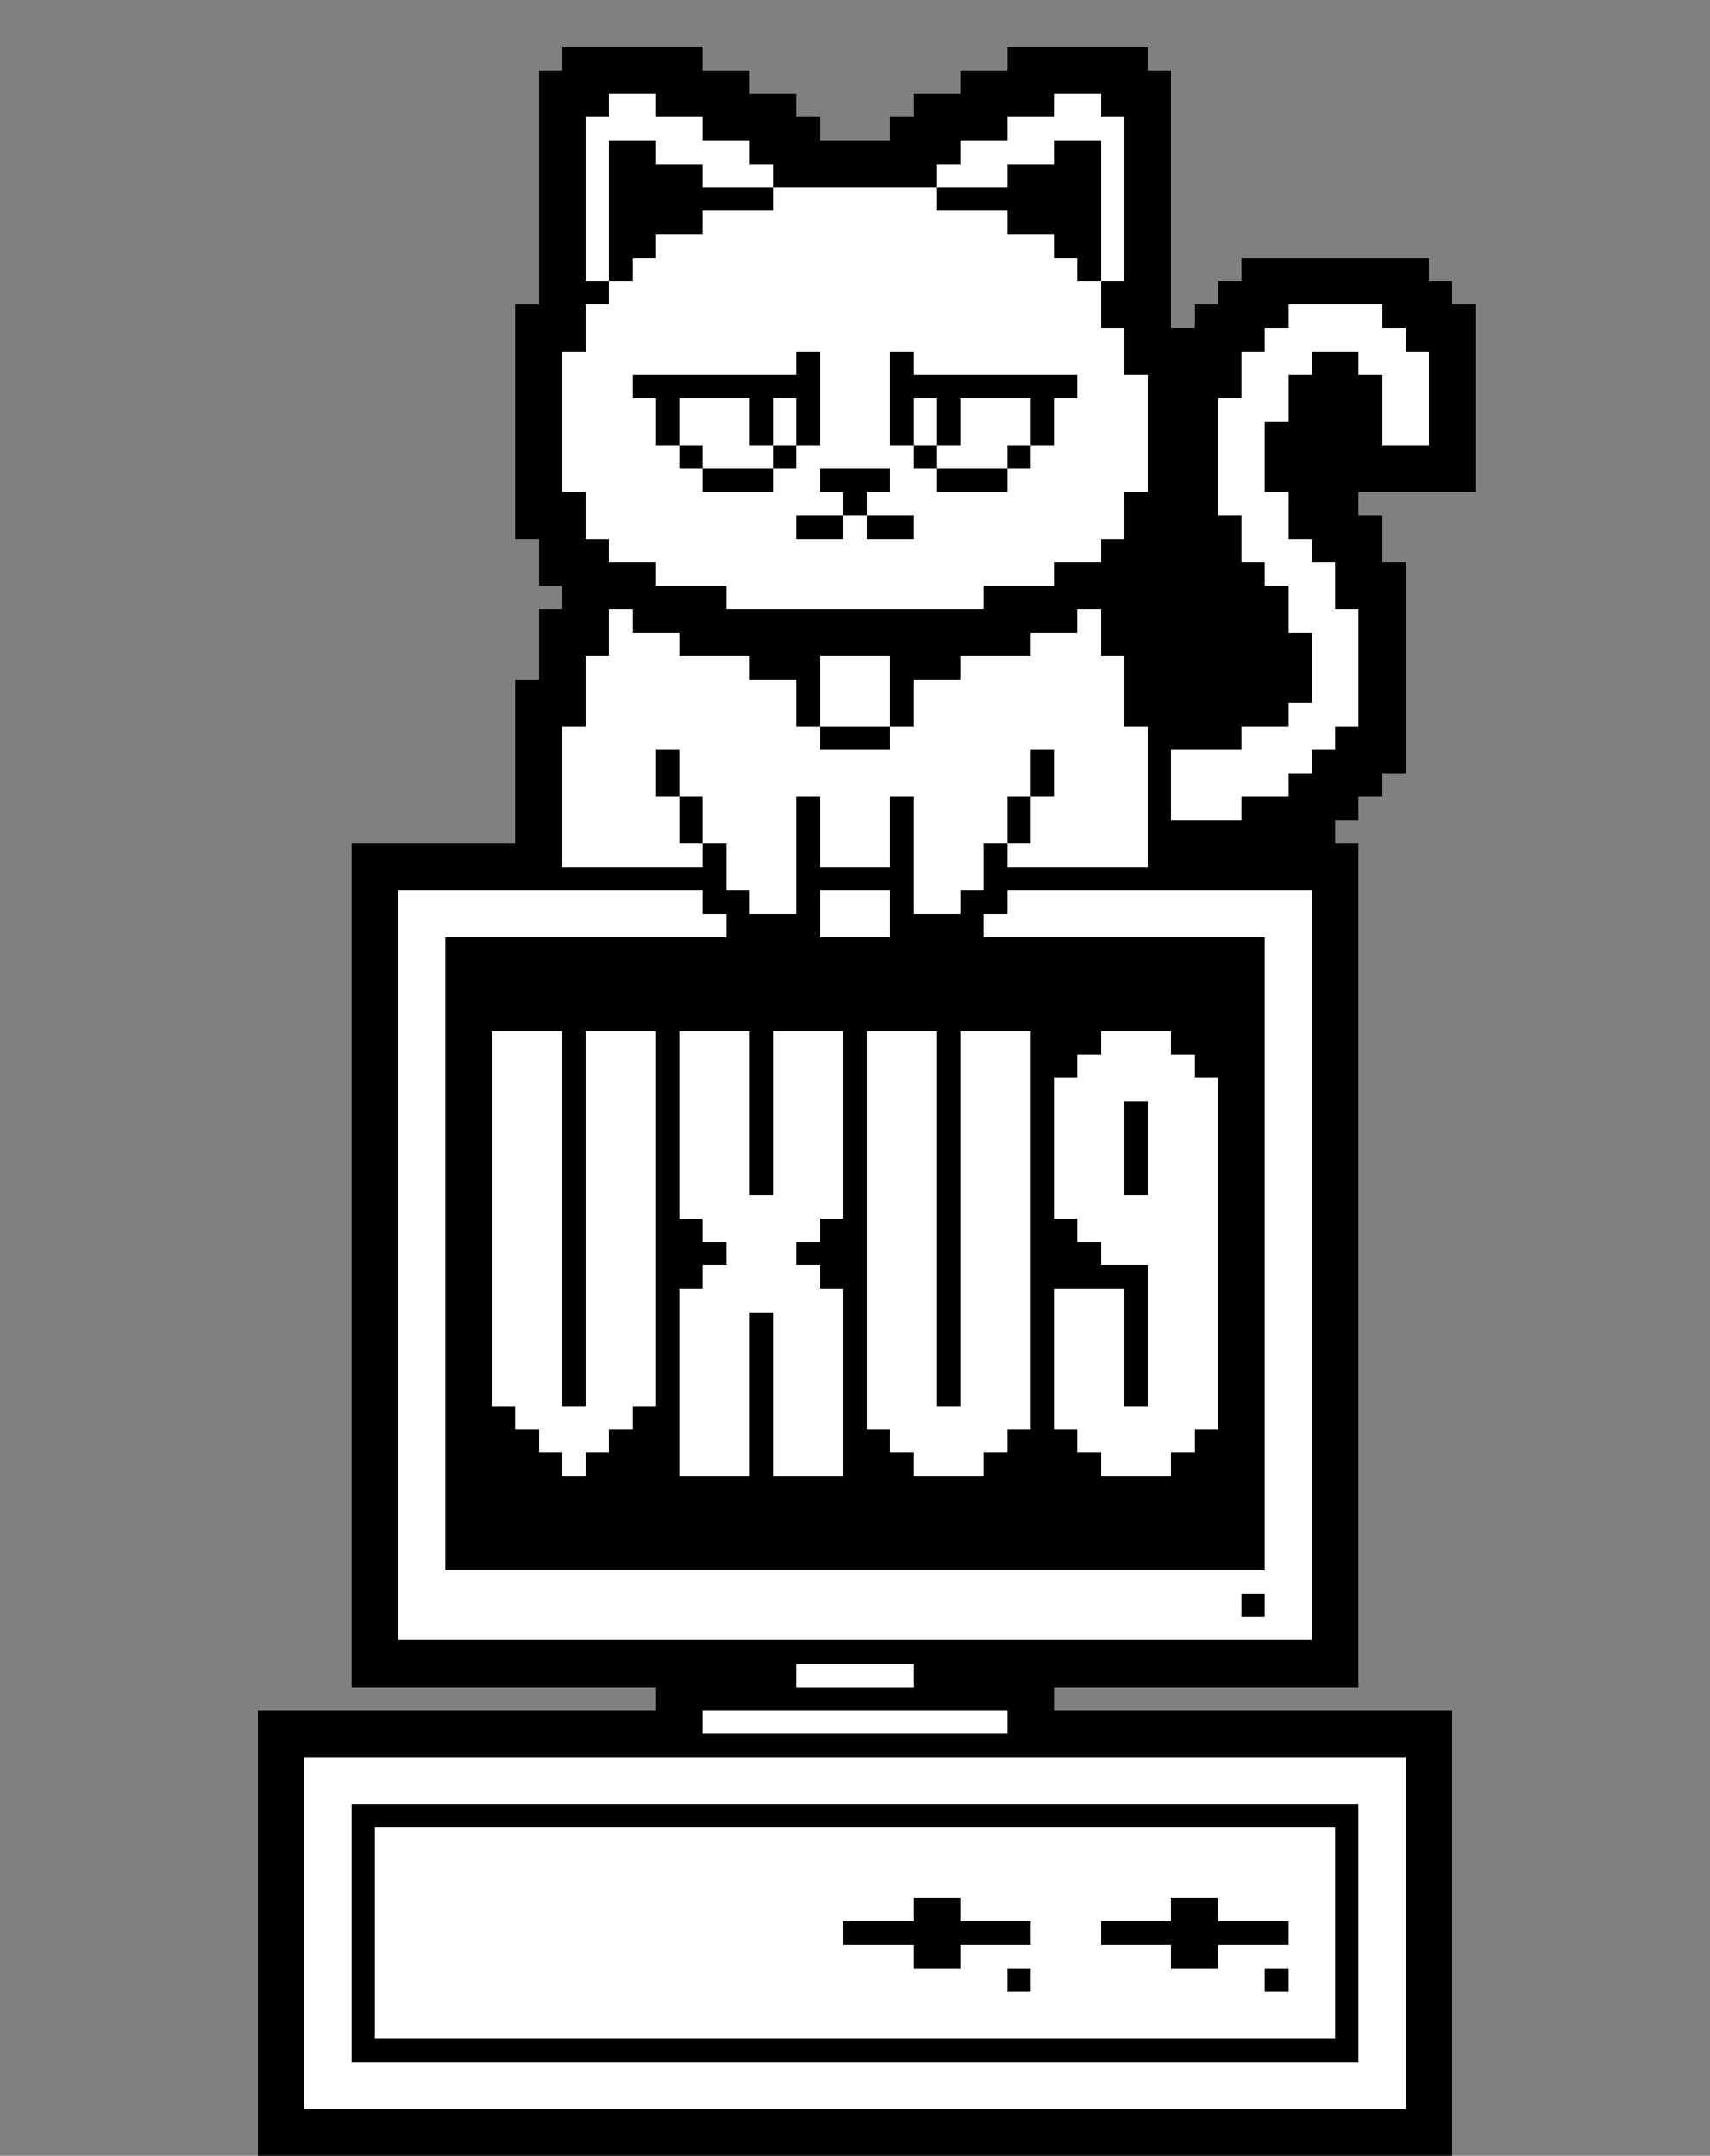
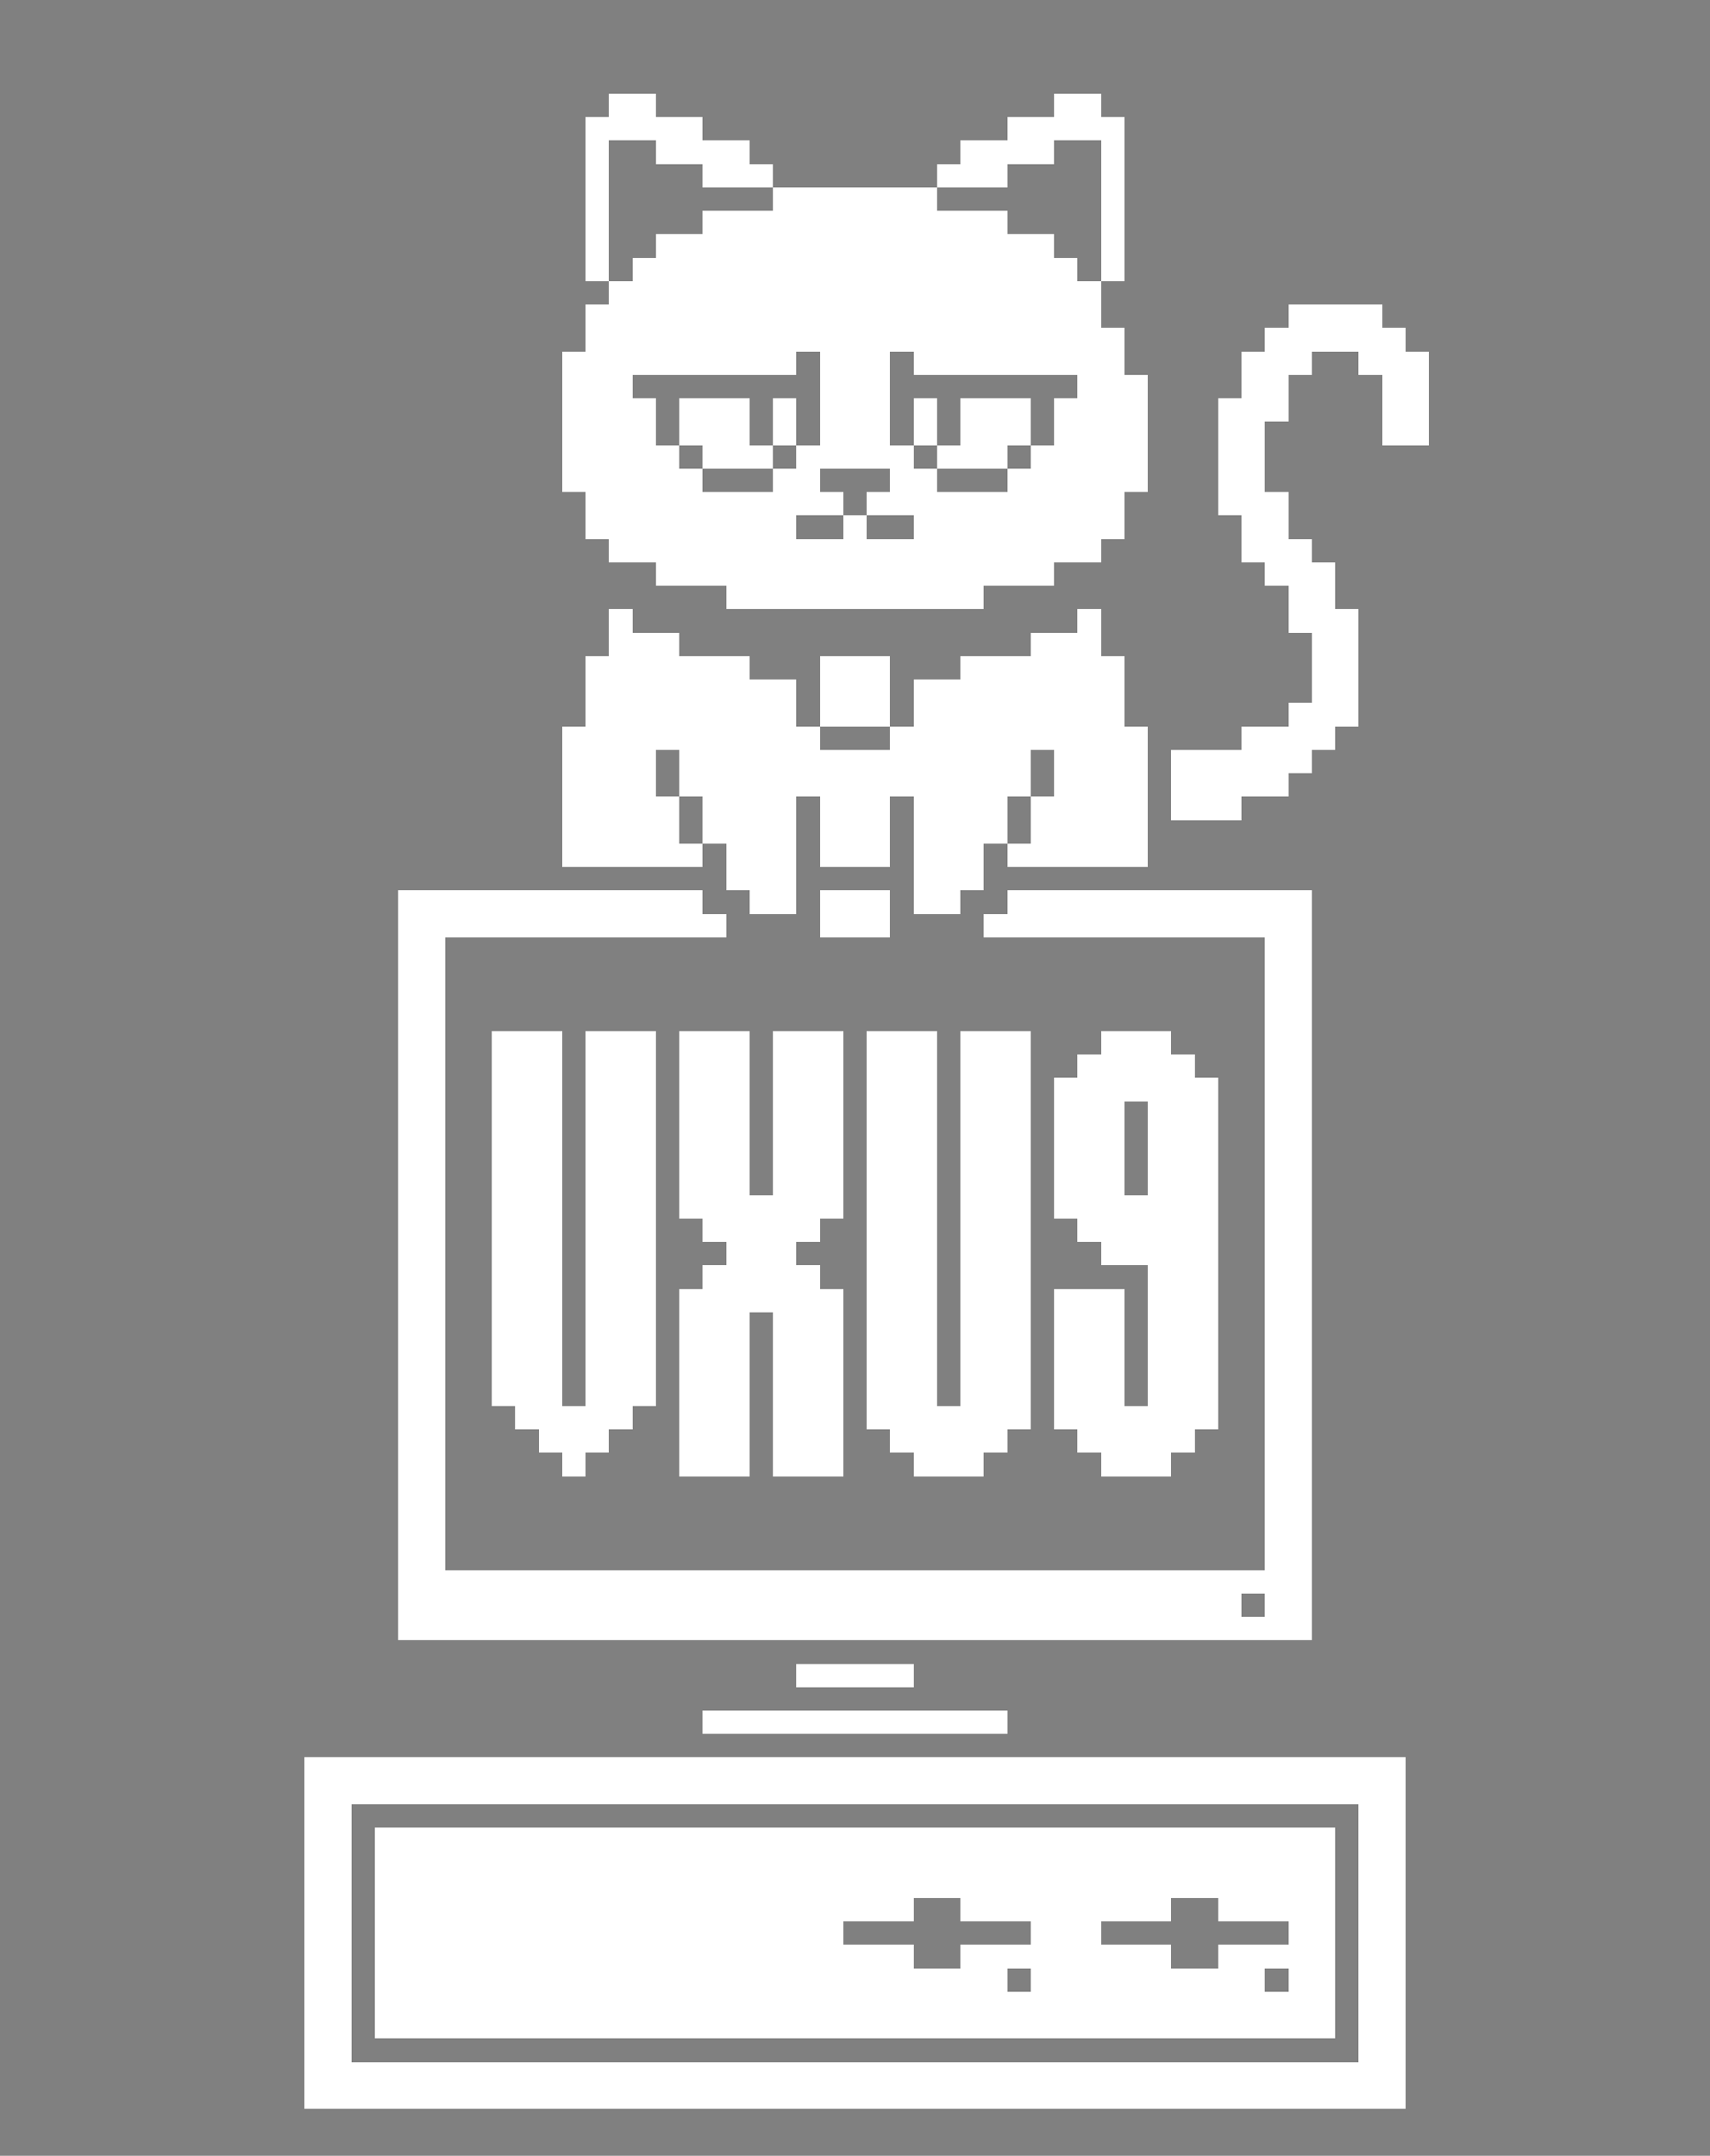
<svg xmlns="http://www.w3.org/2000/svg" viewBox="0 -0.5 73 92" shape-rendering="crispEdges">
  <rect x="0" y="-0.5" width="73" height="92" fill="#808080" stroke="none" />
-   <path stroke="#000000" d="M24 2h6M43 2h6M23 3h9M41 3h9M23 4h3M28 4h6M39 4h6M47 4h3M23 5h2M30 5h5M38 5h5M48 5h2M23 6h2M26 6h2M32 6h9M45 6h2M48 6h2M23 7h2M26 7h4M33 7h7M43 7h4M48 7h2M23 8h2M26 8h7M40 8h7M48 8h2M23 9h2M26 9h4M43 9h4M48 9h2M23 10h2M26 10h2M45 10h2M48 10h2M23 11h2M26 11h1M46 11h1M48 11h2M53 11h8M23 12h3M47 12h3M52 12h10M22 13h3M47 13h3M51 13h4M59 13h4M22 14h3M48 14h6M60 14h3M22 15h2M34 15h1M38 15h1M48 15h5M56 15h2M61 15h2M22 16h2M27 16h8M38 16h8M49 16h4M55 16h4M61 16h2M22 17h2M28 17h1M32 17h1M34 17h1M38 17h1M40 17h1M44 17h1M49 17h3M55 17h4M61 17h2M22 18h2M28 18h1M32 18h1M34 18h1M38 18h1M40 18h1M44 18h1M49 18h3M54 18h5M61 18h2M22 19h2M29 19h1M33 19h1M39 19h1M43 19h1M49 19h3M54 19h9M22 20h2M30 20h3M35 20h3M40 20h3M49 20h3M54 20h9M22 21h3M36 21h1M48 21h4M55 21h3M22 22h3M34 22h2M37 22h2M48 22h5M55 22h4M23 23h3M47 23h6M56 23h3M23 24h5M45 24h9M57 24h3M24 25h7M42 25h13M57 25h3M23 26h3M27 26h19M47 26h8M58 26h2M23 27h3M29 27h15M47 27h9M58 27h2M23 28h2M32 28h3M38 28h3M48 28h8M58 28h2M22 29h3M34 29h1M38 29h1M48 29h8M58 29h2M22 30h3M34 30h1M38 30h1M48 30h7M58 30h2M22 31h2M35 31h3M49 31h4M57 31h3M22 32h2M28 32h1M44 32h1M49 32h1M56 32h4M22 33h2M28 33h1M44 33h1M49 33h1M55 33h4M22 34h2M29 34h1M34 34h1M38 34h1M43 34h1M49 34h1M53 34h5M22 35h2M29 35h1M34 35h1M38 35h1M43 35h1M49 35h8M15 36h9M30 36h1M34 36h1M38 36h1M42 36h1M49 36h9M15 37h16M34 37h5M42 37h16M15 38h2M30 38h2M34 38h1M38 38h1M41 38h2M56 38h2M15 39h2M31 39h4M38 39h4M56 39h2M15 40h2M19 40h35M56 40h2M15 41h2M19 41h35M56 41h2M15 42h2M19 42h35M56 42h2M15 43h2M19 43h35M56 43h2M15 44h2M19 44h2M24 44h1M28 44h1M32 44h1M36 44h1M40 44h1M44 44h3M50 44h4M56 44h2M15 45h2M19 45h2M24 45h1M28 45h1M32 45h1M36 45h1M40 45h1M44 45h2M51 45h3M56 45h2M15 46h2M19 46h2M24 46h1M28 46h1M32 46h1M36 46h1M40 46h1M44 46h1M52 46h2M56 46h2M15 47h2M19 47h2M24 47h1M28 47h1M32 47h1M36 47h1M40 47h1M44 47h1M48 47h1M52 47h2M56 47h2M15 48h2M19 48h2M24 48h1M28 48h1M32 48h1M36 48h1M40 48h1M44 48h1M48 48h1M52 48h2M56 48h2M15 49h2M19 49h2M24 49h1M28 49h1M32 49h1M36 49h1M40 49h1M44 49h1M48 49h1M52 49h2M56 49h2M15 50h2M19 50h2M24 50h1M28 50h1M32 50h1M36 50h1M40 50h1M44 50h1M48 50h1M52 50h2M56 50h2M15 51h2M19 51h2M24 51h1M28 51h1M36 51h1M40 51h1M44 51h1M52 51h2M56 51h2M15 52h2M19 52h2M24 52h1M28 52h2M35 52h2M40 52h1M44 52h2M52 52h2M56 52h2M15 53h2M19 53h2M24 53h1M28 53h3M34 53h3M40 53h1M44 53h3M52 53h2M56 53h2M15 54h2M19 54h2M24 54h1M28 54h2M35 54h2M40 54h1M44 54h5M52 54h2M56 54h2M15 55h2M19 55h2M24 55h1M28 55h1M36 55h1M40 55h1M44 55h1M48 55h1M52 55h2M56 55h2M15 56h2M19 56h2M24 56h1M28 56h1M32 56h1M36 56h1M40 56h1M44 56h1M48 56h1M52 56h2M56 56h2M15 57h2M19 57h2M24 57h1M28 57h1M32 57h1M36 57h1M40 57h1M44 57h1M48 57h1M52 57h2M56 57h2M15 58h2M19 58h2M24 58h1M28 58h1M32 58h1M36 58h1M40 58h1M44 58h1M48 58h1M52 58h2M56 58h2M15 59h2M19 59h2M24 59h1M28 59h1M32 59h1M36 59h1M40 59h1M44 59h1M48 59h1M52 59h2M56 59h2M15 60h2M19 60h3M27 60h2M32 60h1M36 60h1M44 60h1M52 60h2M56 60h2M15 61h2M19 61h4M26 61h3M32 61h1M36 61h2M43 61h3M51 61h3M56 61h2M15 62h2M19 62h5M25 62h4M32 62h1M36 62h3M42 62h5M50 62h4M56 62h2M15 63h2M19 63h35M56 63h2M15 64h2M19 64h35M56 64h2M15 65h2M19 65h35M56 65h2M15 66h2M19 66h35M56 66h2M15 67h2M56 67h2M15 68h2M53 68h1M56 68h2M15 69h2M56 69h2M15 70h43M15 71h19M39 71h19M28 72h17M11 73h19M43 73h19M11 74h51M11 75h2M60 75h2M11 76h2M60 76h2M11 77h2M15 77h43M60 77h2M11 78h2M15 78h1M57 78h1M60 78h2M11 79h2M15 79h1M57 79h1M60 79h2M11 80h2M15 80h1M57 80h1M60 80h2M11 81h2M15 81h1M39 81h2M50 81h2M57 81h1M60 81h2M11 82h2M15 82h1M36 82h8M47 82h8M57 82h1M60 82h2M11 83h2M15 83h1M39 83h2M50 83h2M57 83h1M60 83h2M11 84h2M15 84h1M43 84h1M54 84h1M57 84h1M60 84h2M11 85h2M15 85h1M57 85h1M60 85h2M11 86h2M15 86h1M57 86h1M60 86h2M11 87h2M15 87h43M60 87h2M11 88h2M60 88h2M11 89h2M60 89h2M11 90h51M11 91h51" />
  <path stroke="#ffffff" d="M26 4h2M45 4h2M25 5h5M43 5h5M25 6h1M28 6h4M41 6h4M47 6h1M25 7h1M30 7h3M40 7h3M47 7h1M25 8h1M33 8h7M47 8h1M25 9h1M30 9h13M47 9h1M25 10h1M28 10h17M47 10h1M25 11h1M27 11h19M47 11h1M26 12h21M25 13h22M55 13h4M25 14h23M54 14h6M24 15h10M35 15h3M39 15h9M53 15h3M58 15h3M24 16h3M35 16h3M46 16h3M53 16h2M59 16h2M24 17h4M29 17h3M33 17h1M35 17h3M39 17h1M41 17h3M45 17h4M52 17h3M59 17h2M24 18h4M29 18h3M33 18h1M35 18h3M39 18h1M41 18h3M45 18h4M52 18h2M59 18h2M24 19h5M30 19h3M34 19h5M40 19h3M44 19h5M52 19h2M24 20h6M33 20h2M38 20h2M43 20h6M52 20h2M25 21h11M37 21h11M52 21h3M25 22h9M36 22h1M39 22h9M53 22h2M26 23h21M53 23h3M28 24h17M54 24h3M31 25h11M55 25h2M26 26h1M46 26h1M55 26h3M26 27h3M44 27h3M56 27h2M25 28h7M35 28h3M41 28h7M56 28h2M25 29h9M35 29h3M39 29h9M56 29h2M25 30h9M35 30h3M39 30h9M55 30h3M24 31h11M38 31h11M53 31h4M24 32h4M29 32h15M45 32h4M50 32h6M24 33h4M29 33h15M45 33h4M50 33h5M24 34h5M30 34h4M35 34h3M39 34h4M44 34h5M50 34h3M24 35h5M30 35h4M35 35h3M39 35h4M44 35h5M24 36h6M31 36h3M35 36h3M39 36h3M43 36h6M31 37h3M39 37h3M17 38h13M32 38h2M35 38h3M39 38h2M43 38h13M17 39h14M35 39h3M42 39h14M17 40h2M54 40h2M17 41h2M54 41h2M17 42h2M54 42h2M17 43h2M54 43h2M17 44h2M21 44h3M25 44h3M29 44h3M33 44h3M37 44h3M41 44h3M47 44h3M54 44h2M17 45h2M21 45h3M25 45h3M29 45h3M33 45h3M37 45h3M41 45h3M46 45h5M54 45h2M17 46h2M21 46h3M25 46h3M29 46h3M33 46h3M37 46h3M41 46h3M45 46h7M54 46h2M17 47h2M21 47h3M25 47h3M29 47h3M33 47h3M37 47h3M41 47h3M45 47h3M49 47h3M54 47h2M17 48h2M21 48h3M25 48h3M29 48h3M33 48h3M37 48h3M41 48h3M45 48h3M49 48h3M54 48h2M17 49h2M21 49h3M25 49h3M29 49h3M33 49h3M37 49h3M41 49h3M45 49h3M49 49h3M54 49h2M17 50h2M21 50h3M25 50h3M29 50h3M33 50h3M37 50h3M41 50h3M45 50h3M49 50h3M54 50h2M17 51h2M21 51h3M25 51h3M29 51h7M37 51h3M41 51h3M45 51h7M54 51h2M17 52h2M21 52h3M25 52h3M30 52h5M37 52h3M41 52h3M46 52h6M54 52h2M17 53h2M21 53h3M25 53h3M31 53h3M37 53h3M41 53h3M47 53h5M54 53h2M17 54h2M21 54h3M25 54h3M30 54h5M37 54h3M41 54h3M49 54h3M54 54h2M17 55h2M21 55h3M25 55h3M29 55h7M37 55h3M41 55h3M45 55h3M49 55h3M54 55h2M17 56h2M21 56h3M25 56h3M29 56h3M33 56h3M37 56h3M41 56h3M45 56h3M49 56h3M54 56h2M17 57h2M21 57h3M25 57h3M29 57h3M33 57h3M37 57h3M41 57h3M45 57h3M49 57h3M54 57h2M17 58h2M21 58h3M25 58h3M29 58h3M33 58h3M37 58h3M41 58h3M45 58h3M49 58h3M54 58h2M17 59h2M21 59h3M25 59h3M29 59h3M33 59h3M37 59h3M41 59h3M45 59h3M49 59h3M54 59h2M17 60h2M22 60h5M29 60h3M33 60h3M37 60h7M45 60h7M54 60h2M17 61h2M23 61h3M29 61h3M33 61h3M38 61h5M46 61h5M54 61h2M17 62h2M24 62h1M29 62h3M33 62h3M39 62h3M47 62h3M54 62h2M17 63h2M54 63h2M17 64h2M54 64h2M17 65h2M54 65h2M17 66h2M54 66h2M17 67h39M17 68h36M54 68h2M17 69h39M34 71h5M30 73h13M13 75h47M13 76h47M13 77h2M58 77h2M13 78h2M16 78h41M58 78h2M13 79h2M16 79h41M58 79h2M13 80h2M16 80h41M58 80h2M13 81h2M16 81h23M41 81h9M52 81h5M58 81h2M13 82h2M16 82h20M44 82h3M55 82h2M58 82h2M13 83h2M16 83h23M41 83h9M52 83h5M58 83h2M13 84h2M16 84h27M44 84h10M55 84h2M58 84h2M13 85h2M16 85h41M58 85h2M13 86h2M16 86h41M58 86h2M13 87h2M58 87h2M13 88h47M13 89h47" />
</svg>